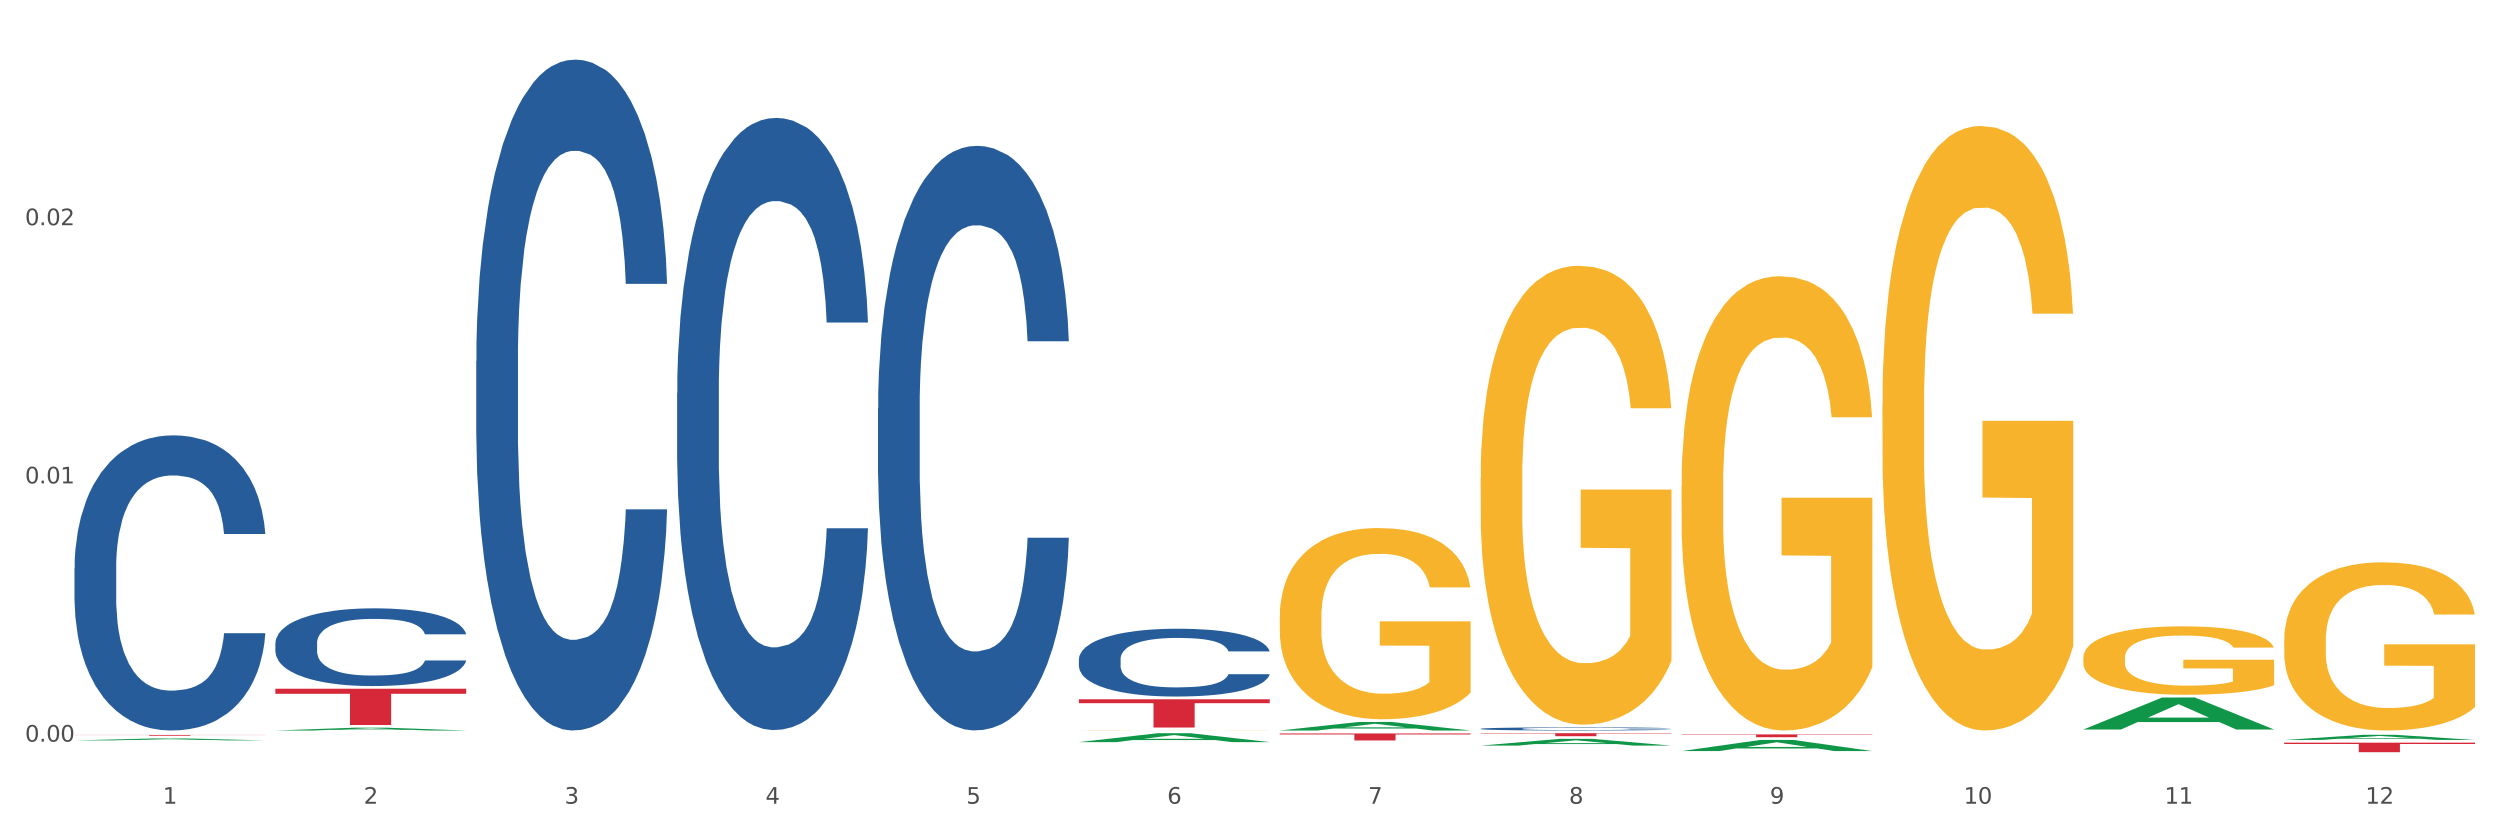
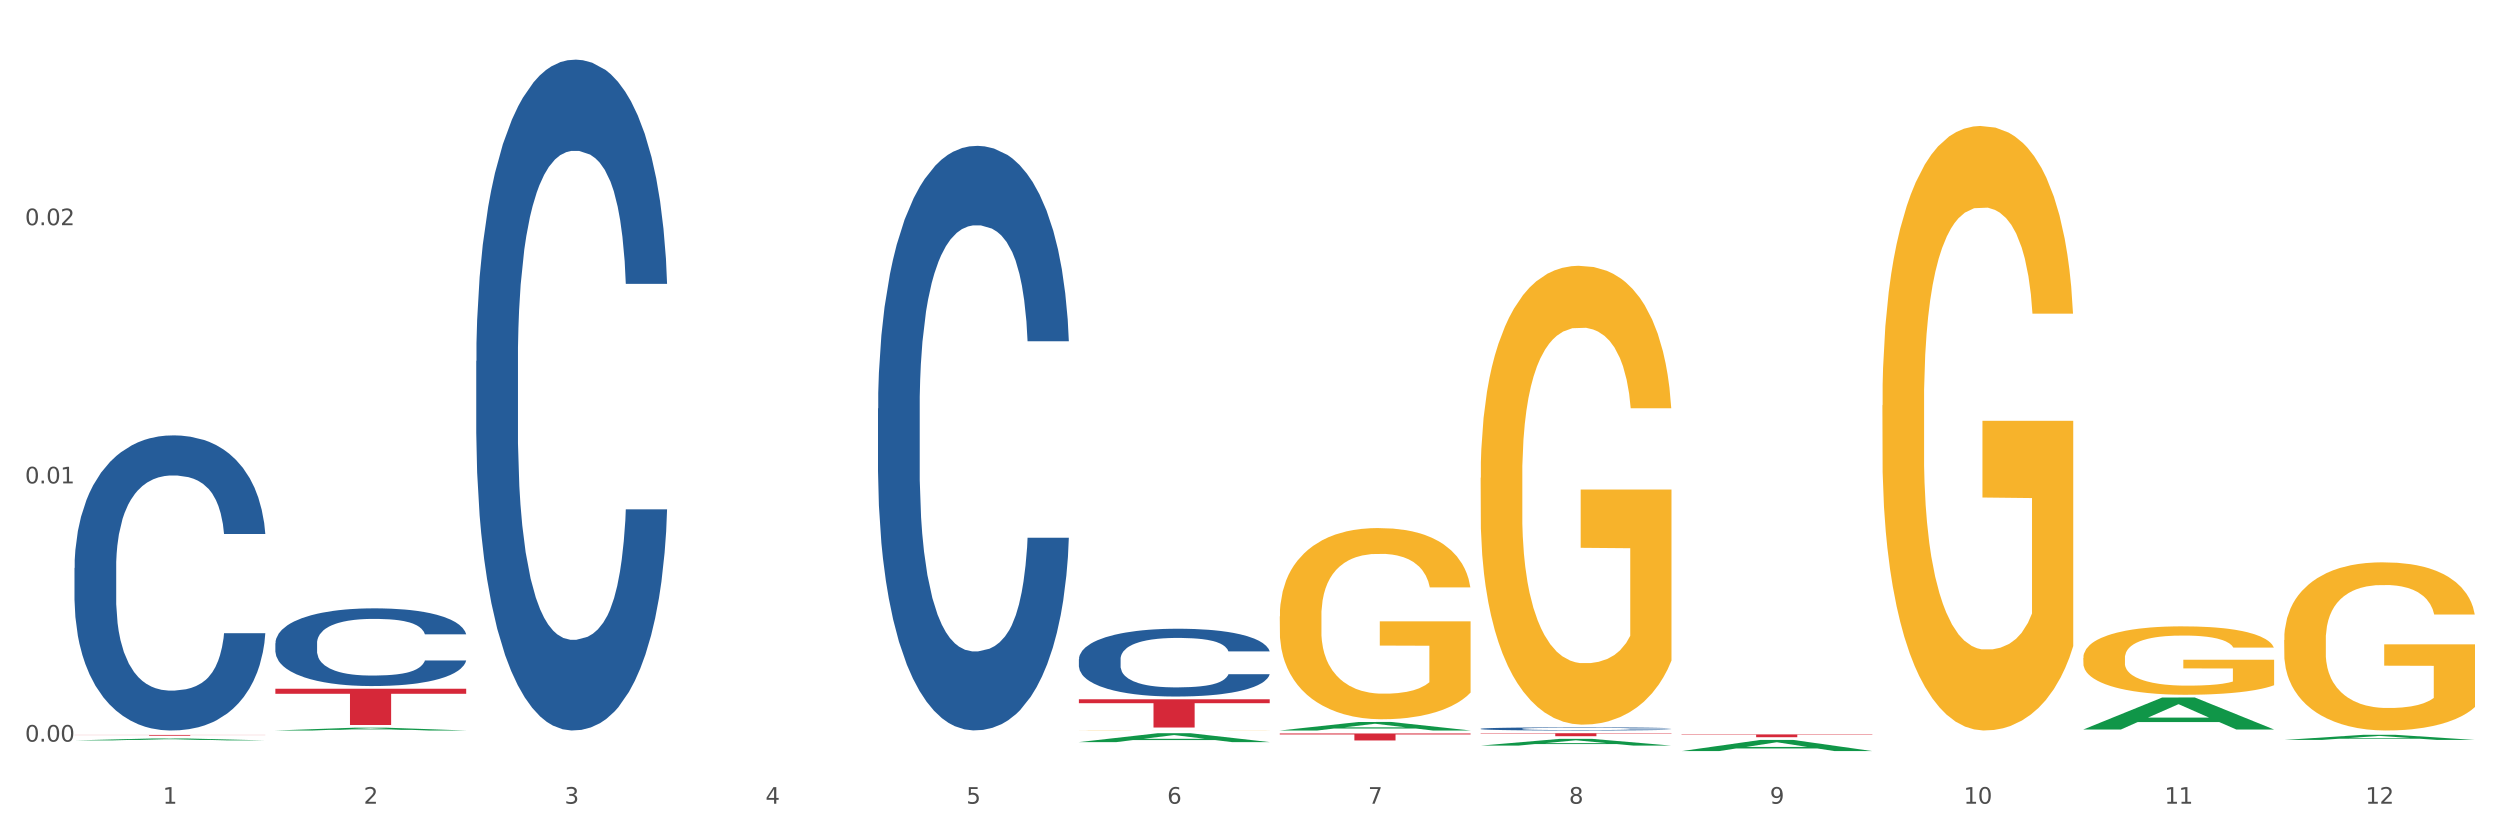
<svg xmlns="http://www.w3.org/2000/svg" xmlns:xlink="http://www.w3.org/1999/xlink" width="1080pt" height="360pt" viewBox="0 0 1080 360" version="1.1">
  <rect x="0" y="0" width="1080" height="360" fill="#333333" stroke="none" />
  <defs>
    <style type="text/css">*{stroke-linejoin: round; stroke-linecap: butt}</style>
  </defs>
  <g id="figure_1">
    <g id="patch_1">
      <path d="M 0 360  L 1080 360  L 1080 0  L 0 0  z " style="fill: #ffffff; stroke: #ffffff; stroke-linejoin: miter" />
    </g>
    <g id="axes_1">
      <g id="matplotlib.axis_1">
        <g id="xtick_1">
          <g id="text_1">
            <g style="fill: #4d4d4d" transform="translate(70.342 347.204) scale(0.096 -0.096)">
              <defs>
                <path id="DejaVuSans-31" d="M 794 531  L 1825 531  L 1825 4091  L 703 3866  L 703 4441  L 1819 4666  L 2450 4666  L 2450 531  L 3481 531  L 3481 0  L 794 0  L 794 531  z " transform="scale(0.016)" />
              </defs>
              <use xlink:href="#DejaVuSans-31" />
            </g>
          </g>
        </g>
        <g id="xtick_2">
          <g id="text_2">
            <g style="fill: #4d4d4d" transform="translate(157.122 347.204) scale(0.096 -0.096)">
              <defs>
                <path id="DejaVuSans-32" d="M 1228 531  L 3431 531  L 3431 0  L 469 0  L 469 531  Q 828 903 1448 1529  Q 2069 2156 2228 2338  Q 2531 2678 2651 2914  Q 2772 3150 2772 3378  Q 2772 3750 2511 3984  Q 2250 4219 1831 4219  Q 1534 4219 1204 4116  Q 875 4013 500 3803  L 500 4441  Q 881 4594 1212 4672  Q 1544 4750 1819 4750  Q 2544 4750 2975 4387  Q 3406 4025 3406 3419  Q 3406 3131 3298 2873  Q 3191 2616 2906 2266  Q 2828 2175 2409 1742  Q 1991 1309 1228 531  z " transform="scale(0.016)" />
              </defs>
              <use xlink:href="#DejaVuSans-32" />
            </g>
          </g>
        </g>
        <g id="xtick_3">
          <g id="text_3">
            <g style="fill: #4d4d4d" transform="translate(243.902 347.204) scale(0.096 -0.096)">
              <defs>
                <path id="DejaVuSans-33" d="M 2597 2516  Q 3050 2419 3304 2112  Q 3559 1806 3559 1356  Q 3559 666 3084 287  Q 2609 -91 1734 -91  Q 1441 -91 1130 -33  Q 819 25 488 141  L 488 750  Q 750 597 1062 519  Q 1375 441 1716 441  Q 2309 441 2620 675  Q 2931 909 2931 1356  Q 2931 1769 2642 2001  Q 2353 2234 1838 2234  L 1294 2234  L 1294 2753  L 1863 2753  Q 2328 2753 2575 2939  Q 2822 3125 2822 3475  Q 2822 3834 2567 4026  Q 2313 4219 1838 4219  Q 1578 4219 1281 4162  Q 984 4106 628 3988  L 628 4550  Q 988 4650 1302 4700  Q 1616 4750 1894 4750  Q 2613 4750 3031 4423  Q 3450 4097 3450 3541  Q 3450 3153 3228 2886  Q 3006 2619 2597 2516  z " transform="scale(0.016)" />
              </defs>
              <use xlink:href="#DejaVuSans-33" />
            </g>
          </g>
        </g>
        <g id="xtick_4">
          <g id="text_4">
            <g style="fill: #4d4d4d" transform="translate(330.683 347.204) scale(0.096 -0.096)">
              <defs>
                <path id="DejaVuSans-34" d="M 2419 4116  L 825 1625  L 2419 1625  L 2419 4116  z M 2253 4666  L 3047 4666  L 3047 1625  L 3713 1625  L 3713 1100  L 3047 1100  L 3047 0  L 2419 0  L 2419 1100  L 313 1100  L 313 1709  L 2253 4666  z " transform="scale(0.016)" />
              </defs>
              <use xlink:href="#DejaVuSans-34" />
            </g>
          </g>
        </g>
        <g id="xtick_5">
          <g id="text_5">
            <g style="fill: #4d4d4d" transform="translate(417.463 347.204) scale(0.096 -0.096)">
              <defs>
                <path id="DejaVuSans-35" d="M 691 4666  L 3169 4666  L 3169 4134  L 1269 4134  L 1269 2991  Q 1406 3038 1543 3061  Q 1681 3084 1819 3084  Q 2600 3084 3056 2656  Q 3513 2228 3513 1497  Q 3513 744 3044 326  Q 2575 -91 1722 -91  Q 1428 -91 1123 -41  Q 819 9 494 109  L 494 744  Q 775 591 1075 516  Q 1375 441 1709 441  Q 2250 441 2565 725  Q 2881 1009 2881 1497  Q 2881 1984 2565 2268  Q 2250 2553 1709 2553  Q 1456 2553 1204 2497  Q 953 2441 691 2322  L 691 4666  z " transform="scale(0.016)" />
              </defs>
              <use xlink:href="#DejaVuSans-35" />
            </g>
          </g>
        </g>
        <g id="xtick_6">
          <g id="text_6">
            <g style="fill: #4d4d4d" transform="translate(504.243 347.204) scale(0.096 -0.096)">
              <defs>
                <path id="DejaVuSans-36" d="M 2113 2584  Q 1688 2584 1439 2293  Q 1191 2003 1191 1497  Q 1191 994 1439 701  Q 1688 409 2113 409  Q 2538 409 2786 701  Q 3034 994 3034 1497  Q 3034 2003 2786 2293  Q 2538 2584 2113 2584  z M 3366 4563  L 3366 3988  Q 3128 4100 2886 4159  Q 2644 4219 2406 4219  Q 1781 4219 1451 3797  Q 1122 3375 1075 2522  Q 1259 2794 1537 2939  Q 1816 3084 2150 3084  Q 2853 3084 3261 2657  Q 3669 2231 3669 1497  Q 3669 778 3244 343  Q 2819 -91 2113 -91  Q 1303 -91 875 529  Q 447 1150 447 2328  Q 447 3434 972 4092  Q 1497 4750 2381 4750  Q 2619 4750 2861 4703  Q 3103 4656 3366 4563  z " transform="scale(0.016)" />
              </defs>
              <use xlink:href="#DejaVuSans-36" />
            </g>
          </g>
        </g>
        <g id="xtick_7">
          <g id="text_7">
            <g style="fill: #4d4d4d" transform="translate(591.024 347.204) scale(0.096 -0.096)">
              <defs>
                <path id="DejaVuSans-37" d="M 525 4666  L 3525 4666  L 3525 4397  L 1831 0  L 1172 0  L 2766 4134  L 525 4134  L 525 4666  z " transform="scale(0.016)" />
              </defs>
              <use xlink:href="#DejaVuSans-37" />
            </g>
          </g>
        </g>
        <g id="xtick_8">
          <g id="text_8">
            <g style="fill: #4d4d4d" transform="translate(677.804 347.204) scale(0.096 -0.096)">
              <defs>
                <path id="DejaVuSans-38" d="M 2034 2216  Q 1584 2216 1326 1975  Q 1069 1734 1069 1313  Q 1069 891 1326 650  Q 1584 409 2034 409  Q 2484 409 2743 651  Q 3003 894 3003 1313  Q 3003 1734 2745 1975  Q 2488 2216 2034 2216  z M 1403 2484  Q 997 2584 770 2862  Q 544 3141 544 3541  Q 544 4100 942 4425  Q 1341 4750 2034 4750  Q 2731 4750 3128 4425  Q 3525 4100 3525 3541  Q 3525 3141 3298 2862  Q 3072 2584 2669 2484  Q 3125 2378 3379 2068  Q 3634 1759 3634 1313  Q 3634 634 3220 271  Q 2806 -91 2034 -91  Q 1263 -91 848 271  Q 434 634 434 1313  Q 434 1759 690 2068  Q 947 2378 1403 2484  z M 1172 3481  Q 1172 3119 1398 2916  Q 1625 2713 2034 2713  Q 2441 2713 2670 2916  Q 2900 3119 2900 3481  Q 2900 3844 2670 4047  Q 2441 4250 2034 4250  Q 1625 4250 1398 4047  Q 1172 3844 1172 3481  z " transform="scale(0.016)" />
              </defs>
              <use xlink:href="#DejaVuSans-38" />
            </g>
          </g>
        </g>
        <g id="xtick_9">
          <g id="text_9">
            <g style="fill: #4d4d4d" transform="translate(764.584 347.204) scale(0.096 -0.096)">
              <defs>
                <path id="DejaVuSans-39" d="M 703 97  L 703 672  Q 941 559 1184 500  Q 1428 441 1663 441  Q 2288 441 2617 861  Q 2947 1281 2994 2138  Q 2813 1869 2534 1725  Q 2256 1581 1919 1581  Q 1219 1581 811 2004  Q 403 2428 403 3163  Q 403 3881 828 4315  Q 1253 4750 1959 4750  Q 2769 4750 3195 4129  Q 3622 3509 3622 2328  Q 3622 1225 3098 567  Q 2575 -91 1691 -91  Q 1453 -91 1209 -44  Q 966 3 703 97  z M 1959 2075  Q 2384 2075 2632 2365  Q 2881 2656 2881 3163  Q 2881 3666 2632 3958  Q 2384 4250 1959 4250  Q 1534 4250 1286 3958  Q 1038 3666 1038 3163  Q 1038 2656 1286 2365  Q 1534 2075 1959 2075  z " transform="scale(0.016)" />
              </defs>
              <use xlink:href="#DejaVuSans-39" />
            </g>
          </g>
        </g>
        <g id="xtick_10">
          <g id="text_10">
            <g style="fill: #4d4d4d" transform="translate(848.311 347.204) scale(0.096 -0.096)">
              <defs>
                <path id="DejaVuSans-30" d="M 2034 4250  Q 1547 4250 1301 3770  Q 1056 3291 1056 2328  Q 1056 1369 1301 889  Q 1547 409 2034 409  Q 2525 409 2770 889  Q 3016 1369 3016 2328  Q 3016 3291 2770 3770  Q 2525 4250 2034 4250  z M 2034 4750  Q 2819 4750 3233 4129  Q 3647 3509 3647 2328  Q 3647 1150 3233 529  Q 2819 -91 2034 -91  Q 1250 -91 836 529  Q 422 1150 422 2328  Q 422 3509 836 4129  Q 1250 4750 2034 4750  z " transform="scale(0.016)" />
              </defs>
              <use xlink:href="#DejaVuSans-31" />
              <use xlink:href="#DejaVuSans-30" transform="translate(63.623 0)" />
            </g>
          </g>
        </g>
        <g id="xtick_11">
          <g id="text_11">
            <g style="fill: #4d4d4d" transform="translate(935.091 347.204) scale(0.096 -0.096)">
              <use xlink:href="#DejaVuSans-31" />
              <use xlink:href="#DejaVuSans-31" transform="translate(63.623 0)" />
            </g>
          </g>
        </g>
        <g id="xtick_12">
          <g id="text_12">
            <g style="fill: #4d4d4d" transform="translate(1021.871 347.204) scale(0.096 -0.096)">
              <use xlink:href="#DejaVuSans-31" />
              <use xlink:href="#DejaVuSans-32" transform="translate(63.623 0)" />
            </g>
          </g>
        </g>
        <g id="xtick_13" />
        <g id="xtick_14" />
        <g id="xtick_15" />
        <g id="xtick_16" />
        <g id="xtick_17" />
        <g id="xtick_18" />
        <g id="xtick_19" />
        <g id="xtick_20" />
        <g id="xtick_21" />
        <g id="xtick_22" />
        <g id="xtick_23" />
      </g>
      <g id="matplotlib.axis_2">
        <g id="ytick_1">
          <g id="text_13">
            <g style="fill: #4d4d4d" transform="translate(10.8 320.389) scale(0.096 -0.096)">
              <defs>
                <path id="DejaVuSans-2e" d="M 684 794  L 1344 794  L 1344 0  L 684 0  L 684 794  z " transform="scale(0.016)" />
              </defs>
              <use xlink:href="#DejaVuSans-30" />
              <use xlink:href="#DejaVuSans-2e" transform="translate(63.623 0)" />
              <use xlink:href="#DejaVuSans-30" transform="translate(95.41 0)" />
              <use xlink:href="#DejaVuSans-30" transform="translate(159.033 0)" />
            </g>
          </g>
        </g>
        <g id="ytick_2">
          <g id="text_14">
            <g style="fill: #4d4d4d" transform="translate(10.8 208.839) scale(0.096 -0.096)">
              <use xlink:href="#DejaVuSans-30" />
              <use xlink:href="#DejaVuSans-2e" transform="translate(63.623 0)" />
              <use xlink:href="#DejaVuSans-30" transform="translate(95.41 0)" />
              <use xlink:href="#DejaVuSans-31" transform="translate(159.033 0)" />
            </g>
          </g>
        </g>
        <g id="ytick_3">
          <g id="text_15">
            <g style="fill: #4d4d4d" transform="translate(10.8 97.288) scale(0.096 -0.096)">
              <use xlink:href="#DejaVuSans-30" />
              <use xlink:href="#DejaVuSans-2e" transform="translate(63.623 0)" />
              <use xlink:href="#DejaVuSans-30" transform="translate(95.41 0)" />
              <use xlink:href="#DejaVuSans-32" transform="translate(159.033 0)" />
            </g>
          </g>
        </g>
        <g id="ytick_4" />
        <g id="ytick_5" />
        <g id="ytick_6" />
      </g>
      <g id="PolyCollection_1">
        <path d="M 32.175 319.854  L 32.26 319.853  L 66.256 319.008  L 80.365 319.007  L 114.616 319.856  L 98.298 319.856  L 90.904 319.658  L 55.803 319.658  L 55.548 319.661  L 48.408 319.856  L 32.175 319.856  L 32.175 319.854  L 60.222 319.54  L 86.484 319.539  L 73.481 319.188  L 73.311 319.186  L 73.141 319.189  L 60.137 319.539  L 60.222 319.54  L 32.175 319.854  z " clip-path="url(#p49caf71232)" style="fill: #109648" />
        <path d="M 639.637 316.742  L 722.079 316.742  L 722.079 316.921  L 689.649 316.922  L 689.649 318.028  L 671.872 318.028  L 671.872 316.922  L 639.637 316.921  L 639.637 316.743  L 639.637 316.742  z " clip-path="url(#p49caf71232)" style="fill: #d62839" />
        <path d="M 466.077 315.515  L 466.174 315.515  L 466.174 315.511  L 466.369 315.508  L 467.342 315.5  L 468.802 315.493  L 469.873 315.49  L 470.943 315.487  L 472.209 315.484  L 473.766 315.481  L 476.589 315.477  L 478.341 315.475  L 480.482 315.472  L 484.375 315.469  L 487.198 315.467  L 490.118 315.465  L 494.887 315.463  L 498.002 315.463  L 501.311 315.462  L 505.302 315.461  L 508.319 315.461  L 514.938 315.462  L 520.583 315.463  L 523.309 315.463  L 526.813 315.465  L 528.662 315.466  L 531.679 315.467  L 534.794 315.469  L 536.935 315.471  L 540.147 315.475  L 542.581 315.479  L 544.819 315.483  L 545.987 315.486  L 546.863 315.489  L 547.642 315.492  L 548.421 315.498  L 530.901 315.498  L 530.219 315.494  L 529.149 315.49  L 527.591 315.487  L 526.229 315.485  L 523.893 315.482  L 521.751 315.48  L 519.513 315.479  L 516.787 315.478  L 514.646 315.478  L 511.629 315.477  L 505.691 315.477  L 501.701 315.478  L 498.975 315.479  L 497.223 315.48  L 495.666 315.481  L 493.914 315.483  L 491.87 315.485  L 490.41 315.487  L 488.95 315.489  L 487.782 315.492  L 486.711 315.495  L 485.835 315.498  L 485.154 315.502  L 484.57 315.506  L 484.083 315.512  L 484.083 315.527  L 484.278 315.53  L 484.765 315.535  L 485.349 315.538  L 486.322 315.542  L 487.198 315.544  L 488.853 315.548  L 490.702 315.551  L 492.162 315.553  L 493.622 315.555  L 496.153 315.558  L 498.975 315.559  L 501.409 315.561  L 504.718 315.562  L 506.957 315.562  L 508.903 315.562  L 513.673 315.562  L 517.079 315.562  L 520.875 315.561  L 523.795 315.56  L 526.229 315.559  L 528.954 315.557  L 530.706 315.555  L 530.706 315.533  L 509.293 315.533  L 509.293 315.518  L 548.518 315.518  L 548.518 315.562  L 546.863 315.564  L 545.014 315.566  L 543.067 315.568  L 540.147 315.57  L 536.643 315.572  L 533.529 315.574  L 530.219 315.575  L 526.326 315.576  L 521.265 315.577  L 518.15 315.578  L 514.257 315.578  L 509.682 315.578  L 505.691 315.578  L 501.798 315.577  L 497.71 315.576  L 493.719 315.575  L 490.702 315.573  L 487.685 315.572  L 484.473 315.57  L 481.942 315.567  L 479.995 315.566  L 477.854 315.563  L 475.518 315.56  L 473.766 315.557  L 472.209 315.554  L 470.554 315.55  L 469.386 315.547  L 468.218 315.543  L 467.537 315.54  L 466.758 315.535  L 466.174 315.528  L 466.077 315.515  z " clip-path="url(#p49caf71232)" style="fill: #f7b32b" />
        <path d="M 466.077 302.069  L 548.518 302.069  L 548.518 303.768  L 516.088 303.78  L 516.088 314.297  L 498.311 314.297  L 498.311 303.78  L 466.077 303.768  L 466.077 302.08  L 466.077 302.069  z " clip-path="url(#p49caf71232)" style="fill: #d62839" />
        <path d="M 118.955 297.54  L 201.397 297.54  L 201.397 299.716  L 168.967 299.73  L 168.967 313.198  L 151.189 313.198  L 151.189 299.73  L 118.955 299.716  L 118.955 297.554  L 118.955 297.54  z " clip-path="url(#p49caf71232)" style="fill: #d62839" />
        <path d="M 32.175 317.494  L 114.616 317.494  L 114.616 317.543  L 82.187 317.543  L 82.187 317.843  L 64.409 317.843  L 64.409 317.543  L 32.175 317.543  L 32.175 317.494  L 32.175 317.494  z " clip-path="url(#p49caf71232)" style="fill: #d62839" />
        <path d="M 32.175 245.365  L 32.272 245.248  L 32.272 241.988  L 32.565 237.563  L 33.637 229.413  L 35.001 223.241  L 37.34 216.022  L 38.607 212.995  L 40.263 209.618  L 43.674 204.145  L 47.572 199.488  L 50.3 196.926  L 52.347 195.296  L 56.927 192.385  L 59.558 191.104  L 62.287 190.056  L 64.625 189.358  L 68.523 188.542  L 71.642 188.193  L 75.247 188.077  L 78.268 188.193  L 82.263 188.659  L 88.11 190.056  L 90.352 190.871  L 93.373 192.269  L 96.491 194.132  L 99.025 195.995  L 101.948 198.673  L 104.969 202.166  L 107.892 206.591  L 109.939 210.666  L 111.595 214.974  L 113.057 220.214  L 114.129 225.92  L 114.616 230.694  L 96.783 230.694  L 96.296 226.385  L 95.322 221.728  L 94.347 218.584  L 93.275 216.022  L 91.619 213.111  L 90.157 211.248  L 87.721 209.036  L 85.479 207.639  L 83.628 206.823  L 81.386 206.125  L 76.611 205.426  L 73.201 205.426  L 71.057 205.659  L 68.426 206.241  L 66.184 207.056  L 63.553 208.454  L 61.507 209.967  L 59.461 211.947  L 58.291 213.344  L 56.537 215.906  L 55.368 218.002  L 53.809 221.611  L 52.932 224.173  L 51.372 230.81  L 50.69 235.7  L 50.398 239.077  L 50.203 242.803  L 50.203 260.968  L 50.788 269.119  L 51.275 272.612  L 52.054 276.571  L 53.516 281.694  L 55.66 286.701  L 57.901 290.311  L 59.753 292.523  L 61.507 294.153  L 63.261 295.434  L 65.405 296.598  L 67.159 297.297  L 69.79 297.996  L 72.908 298.345  L 75.345 298.345  L 80.314 297.763  L 82.556 297.181  L 84.7 296.365  L 87.038 295.085  L 88.89 293.687  L 89.962 292.639  L 91.716 290.427  L 93.08 288.098  L 94.25 285.42  L 95.029 283.091  L 95.906 279.598  L 96.588 275.639  L 96.783 273.543  L 114.616 273.543  L 114.227 277.735  L 113.544 281.811  L 112.18 287.283  L 111.108 290.427  L 109.452 294.27  L 107.697 297.53  L 105.261 301.139  L 103.02 303.818  L 100.681 306.146  L 98.148 308.242  L 93.567 311.153  L 91.911 311.968  L 88.403 313.366  L 85.674 314.181  L 81.679 314.996  L 77.586 315.462  L 73.298 315.578  L 69.498 315.345  L 65.307 314.646  L 62.676 313.948  L 59.753 312.9  L 56.342 311.27  L 53.126 309.29  L 50.105 306.961  L 47.279 304.283  L 44.648 301.256  L 41.238 296.249  L 38.704 291.359  L 36.853 286.817  L 35.586 282.975  L 34.319 278.084  L 33.637 274.708  L 32.565 266.557  L 32.175 258.988  L 32.175 245.365  z " clip-path="url(#p49caf71232)" style="fill: #255c99" />
        <path d="M 118.955 277.886  L 119.053 277.856  L 119.053 276.997  L 119.345 275.832  L 120.417 273.686  L 121.781 272.06  L 124.12 270.159  L 125.387 269.362  L 127.044 268.473  L 130.454 267.032  L 134.352 265.805  L 137.081 265.131  L 139.127 264.701  L 143.707 263.935  L 146.338 263.598  L 149.067 263.322  L 151.406 263.138  L 155.304 262.923  L 158.422 262.831  L 162.028 262.8  L 165.048 262.831  L 169.044 262.954  L 174.891 263.322  L 177.132 263.536  L 180.153 263.904  L 183.271 264.395  L 185.805 264.885  L 188.728 265.591  L 191.749 266.511  L 194.673 267.676  L 196.719 268.749  L 198.376 269.883  L 199.837 271.263  L 200.909 272.766  L 201.397 274.023  L 183.564 274.023  L 183.076 272.888  L 182.102 271.662  L 181.127 270.834  L 180.055 270.159  L 178.399 269.393  L 176.937 268.902  L 174.501 268.32  L 172.26 267.952  L 170.408 267.737  L 168.167 267.553  L 163.392 267.369  L 159.981 267.369  L 157.837 267.43  L 155.206 267.584  L 152.965 267.798  L 150.334 268.166  L 148.287 268.565  L 146.241 269.086  L 145.071 269.454  L 143.317 270.129  L 142.148 270.681  L 140.589 271.631  L 139.712 272.306  L 138.153 274.053  L 137.471 275.341  L 137.178 276.231  L 136.983 277.212  L 136.983 281.995  L 137.568 284.141  L 138.055 285.061  L 138.835 286.104  L 140.297 287.453  L 142.44 288.771  L 144.682 289.722  L 146.533 290.305  L 148.287 290.734  L 150.041 291.071  L 152.185 291.378  L 153.939 291.562  L 156.57 291.746  L 159.689 291.838  L 162.125 291.838  L 167.095 291.684  L 169.336 291.531  L 171.48 291.316  L 173.819 290.979  L 175.67 290.611  L 176.742 290.335  L 178.496 289.753  L 179.861 289.139  L 181.03 288.434  L 181.81 287.821  L 182.687 286.901  L 183.369 285.858  L 183.564 285.307  L 201.397 285.307  L 201.007 286.41  L 200.325 287.484  L 198.96 288.925  L 197.889 289.753  L 196.232 290.764  L 194.478 291.623  L 192.042 292.574  L 189.8 293.279  L 187.462 293.892  L 184.928 294.444  L 180.348 295.211  L 178.691 295.425  L 175.183 295.793  L 172.454 296.008  L 168.459 296.222  L 164.366 296.345  L 160.079 296.376  L 156.278 296.314  L 152.088 296.13  L 149.457 295.946  L 146.533 295.67  L 143.123 295.241  L 139.907 294.72  L 136.886 294.107  L 134.06 293.401  L 131.429 292.604  L 128.018 291.286  L 125.484 289.998  L 123.633 288.802  L 122.366 287.79  L 121.099 286.502  L 120.417 285.613  L 119.345 283.467  L 118.955 281.474  L 118.955 277.886  z " clip-path="url(#p49caf71232)" style="fill: #255c99" />
        <path d="M 205.736 155.979  L 205.833 155.715  L 205.833 148.304  L 206.125 138.246  L 207.197 119.719  L 208.562 105.691  L 210.9 89.281  L 212.167 82.4  L 213.824 74.724  L 217.235 62.285  L 221.133 51.698  L 223.861 45.875  L 225.907 42.169  L 230.488 35.552  L 233.119 32.641  L 235.847 30.259  L 238.186 28.671  L 242.084 26.818  L 245.202 26.024  L 248.808 25.759  L 251.829 26.024  L 255.824 27.083  L 261.671 30.259  L 263.912 32.112  L 266.933 35.288  L 270.052 39.523  L 272.585 43.757  L 275.509 49.845  L 278.53 57.785  L 281.453 67.843  L 283.499 77.106  L 285.156 86.899  L 286.618 98.81  L 287.69 111.779  L 288.177 122.63  L 270.344 122.63  L 269.857 112.837  L 268.882 102.25  L 267.908 95.104  L 266.836 89.281  L 265.179 82.664  L 263.717 78.43  L 261.281 73.401  L 259.04 70.225  L 257.188 68.372  L 254.947 66.784  L 250.172 65.196  L 246.761 65.196  L 244.618 65.725  L 241.986 67.049  L 239.745 68.901  L 237.114 72.078  L 235.068 75.518  L 233.021 80.018  L 231.852 83.194  L 230.098 89.017  L 228.928 93.781  L 227.369 101.986  L 226.492 107.809  L 224.933 122.895  L 224.251 134.011  L 223.959 141.687  L 223.764 150.156  L 223.764 191.446  L 224.348 209.973  L 224.836 217.913  L 225.615 226.912  L 227.077 238.558  L 229.221 249.939  L 231.462 258.144  L 233.314 263.172  L 235.068 266.878  L 236.822 269.789  L 238.966 272.436  L 240.72 274.024  L 243.351 275.612  L 246.469 276.406  L 248.905 276.406  L 253.875 275.083  L 256.116 273.759  L 258.26 271.907  L 260.599 268.995  L 262.451 265.819  L 263.523 263.437  L 265.277 258.408  L 266.641 253.115  L 267.81 247.027  L 268.59 241.734  L 269.467 233.794  L 270.149 224.795  L 270.344 220.031  L 288.177 220.031  L 287.787 229.559  L 287.105 238.822  L 285.741 251.262  L 284.669 258.408  L 283.012 267.143  L 281.258 274.553  L 278.822 282.758  L 276.581 288.846  L 274.242 294.139  L 271.708 298.903  L 267.128 305.52  L 265.472 307.373  L 261.963 310.549  L 259.235 312.402  L 255.239 314.255  L 251.147 315.313  L 246.859 315.578  L 243.058 315.049  L 238.868 313.461  L 236.237 311.873  L 233.314 309.49  L 229.903 305.785  L 226.687 301.286  L 223.666 295.992  L 220.84 289.905  L 218.209 283.023  L 214.798 271.642  L 212.265 260.526  L 210.413 250.203  L 209.146 241.469  L 207.88 230.353  L 207.197 222.677  L 206.125 204.15  L 205.736 186.946  L 205.736 155.979  z " clip-path="url(#p49caf71232)" style="fill: #255c99" />
        <path d="M 726.418 317.258  L 808.859 317.258  L 808.859 317.427  L 776.429 317.428  L 776.429 318.478  L 758.652 318.478  L 758.652 317.428  L 726.418 317.427  L 726.418 317.259  L 726.418 317.258  z " clip-path="url(#p49caf71232)" style="fill: #d62839" />
-         <path d="M 292.516 169.765  L 292.613 169.523  L 292.613 162.761  L 292.906 153.584  L 293.978 136.678  L 295.342 123.878  L 297.681 108.905  L 298.948 102.626  L 300.604 95.622  L 304.015 84.271  L 307.913 74.611  L 310.641 69.298  L 312.688 65.917  L 317.268 59.879  L 319.899 57.222  L 322.628 55.049  L 324.966 53.6  L 328.864 51.909  L 331.983 51.185  L 335.588 50.943  L 338.609 51.185  L 342.604 52.151  L 348.451 55.049  L 350.693 56.739  L 353.714 59.637  L 356.832 63.502  L 359.366 67.366  L 362.289 72.92  L 365.31 80.166  L 368.233 89.343  L 370.28 97.796  L 371.936 106.731  L 373.398 117.599  L 374.47 129.433  L 374.957 139.335  L 357.124 139.335  L 356.637 130.399  L 355.663 120.739  L 354.688 114.218  L 353.616 108.905  L 351.96 102.867  L 350.498 99.003  L 348.062 94.415  L 345.82 91.516  L 343.969 89.826  L 341.727 88.377  L 336.952 86.928  L 333.542 86.928  L 331.398 87.411  L 328.767 88.618  L 326.525 90.309  L 323.894 93.207  L 321.848 96.347  L 319.802 100.452  L 318.632 103.35  L 316.878 108.663  L 315.709 113.011  L 314.15 120.497  L 313.273 125.811  L 311.713 139.576  L 311.031 149.72  L 310.739 156.723  L 310.544 164.452  L 310.544 202.127  L 311.129 219.032  L 311.616 226.278  L 312.395 234.489  L 313.857 245.115  L 316.001 255.5  L 318.242 262.987  L 320.094 267.575  L 321.848 270.956  L 323.602 273.613  L 325.746 276.028  L 327.5 277.477  L 330.131 278.926  L 333.249 279.651  L 335.686 279.651  L 340.655 278.443  L 342.897 277.236  L 345.041 275.545  L 347.379 272.889  L 349.231 269.99  L 350.303 267.817  L 352.057 263.228  L 353.421 258.398  L 354.591 252.843  L 355.37 248.013  L 356.247 240.768  L 356.929 232.557  L 357.124 228.21  L 374.957 228.21  L 374.568 236.904  L 373.885 245.357  L 372.521 256.708  L 371.449 263.228  L 369.793 271.198  L 368.038 277.96  L 365.602 285.447  L 363.361 291.002  L 361.022 295.832  L 358.489 300.179  L 353.908 306.217  L 352.252 307.907  L 348.744 310.805  L 346.015 312.496  L 342.02 314.186  L 337.927 315.152  L 333.639 315.394  L 329.839 314.911  L 325.648 313.462  L 323.017 312.013  L 320.094 309.839  L 316.683 306.458  L 313.467 302.352  L 310.447 297.522  L 307.621 291.968  L 304.989 285.688  L 301.579 275.304  L 299.045 265.16  L 297.194 255.742  L 295.927 247.772  L 294.66 237.628  L 293.978 230.625  L 292.906 213.719  L 292.516 198.021  L 292.516 169.765  z " clip-path="url(#p49caf71232)" style="fill: #255c99" />
        <path d="M 466.077 284.772  L 466.174 284.746  L 466.174 283.996  L 466.466 282.98  L 467.538 281.107  L 468.903 279.689  L 471.241 278.03  L 472.508 277.335  L 474.165 276.559  L 477.576 275.301  L 481.474 274.231  L 484.202 273.643  L 486.248 273.268  L 490.829 272.599  L 493.46 272.305  L 496.188 272.064  L 498.527 271.904  L 502.425 271.716  L 505.543 271.636  L 509.149 271.609  L 512.17 271.636  L 516.165 271.743  L 522.012 272.064  L 524.253 272.251  L 527.274 272.572  L 530.393 273  L 532.926 273.429  L 535.85 274.044  L 538.871 274.847  L 541.794 275.863  L 543.84 276.8  L 545.497 277.789  L 546.959 278.993  L 548.031 280.304  L 548.518 281.401  L 530.685 281.401  L 530.198 280.411  L 529.223 279.341  L 528.249 278.619  L 527.177 278.03  L 525.52 277.361  L 524.058 276.933  L 521.622 276.425  L 519.381 276.104  L 517.529 275.917  L 515.288 275.756  L 510.513 275.596  L 507.102 275.596  L 504.959 275.649  L 502.327 275.783  L 500.086 275.97  L 497.455 276.291  L 495.409 276.639  L 493.362 277.094  L 492.193 277.415  L 490.439 278.004  L 489.269 278.485  L 487.71 279.314  L 486.833 279.903  L 485.274 281.428  L 484.592 282.552  L 484.3 283.328  L 484.105 284.184  L 484.105 288.357  L 484.689 290.23  L 485.177 291.033  L 485.956 291.942  L 487.418 293.12  L 489.562 294.27  L 491.803 295.099  L 493.655 295.608  L 495.409 295.982  L 497.163 296.277  L 499.307 296.544  L 501.061 296.705  L 503.692 296.865  L 506.81 296.945  L 509.246 296.945  L 514.216 296.812  L 516.457 296.678  L 518.601 296.491  L 520.94 296.196  L 522.792 295.875  L 523.864 295.634  L 525.618 295.126  L 526.982 294.591  L 528.151 293.976  L 528.931 293.441  L 529.808 292.638  L 530.49 291.728  L 530.685 291.247  L 548.518 291.247  L 548.128 292.21  L 547.446 293.146  L 546.082 294.404  L 545.01 295.126  L 543.353 296.009  L 541.599 296.758  L 539.163 297.588  L 536.922 298.203  L 534.583 298.738  L 532.049 299.22  L 527.469 299.888  L 525.813 300.076  L 522.304 300.397  L 519.576 300.584  L 515.58 300.771  L 511.488 300.878  L 507.2 300.905  L 503.399 300.852  L 499.209 300.691  L 496.578 300.53  L 493.655 300.29  L 490.244 299.915  L 487.028 299.46  L 484.007 298.925  L 481.181 298.31  L 478.55 297.614  L 475.139 296.464  L 472.606 295.34  L 470.754 294.297  L 469.487 293.414  L 468.221 292.29  L 467.538 291.514  L 466.466 289.642  L 466.077 287.903  L 466.077 284.772  z " clip-path="url(#p49caf71232)" style="fill: #255c99" />
        <path d="M 639.637 314.828  L 639.735 314.827  L 639.735 314.792  L 640.027 314.745  L 641.099 314.658  L 642.463 314.592  L 644.802 314.515  L 646.069 314.482  L 647.726 314.446  L 651.136 314.388  L 655.034 314.338  L 657.763 314.311  L 659.809 314.293  L 664.389 314.262  L 667.02 314.248  L 669.749 314.237  L 672.088 314.23  L 675.986 314.221  L 679.104 314.217  L 682.71 314.216  L 685.73 314.217  L 689.726 314.222  L 695.573 314.237  L 697.814 314.246  L 700.835 314.261  L 703.953 314.281  L 706.487 314.301  L 709.41 314.329  L 712.431 314.366  L 715.355 314.414  L 717.401 314.457  L 719.058 314.503  L 720.519 314.559  L 721.591 314.62  L 722.079 314.671  L 704.246 314.671  L 703.758 314.625  L 702.784 314.575  L 701.809 314.542  L 700.737 314.515  L 699.081 314.483  L 697.619 314.464  L 695.183 314.44  L 692.942 314.425  L 691.09 314.416  L 688.849 314.409  L 684.074 314.401  L 680.663 314.401  L 678.519 314.404  L 675.888 314.41  L 673.647 314.419  L 671.016 314.434  L 668.969 314.45  L 666.923 314.471  L 665.754 314.486  L 663.999 314.513  L 662.83 314.536  L 661.271 314.574  L 660.394 314.602  L 658.835 314.672  L 658.153 314.725  L 657.86 314.761  L 657.665 314.801  L 657.665 314.995  L 658.25 315.082  L 658.737 315.119  L 659.517 315.161  L 660.979 315.216  L 663.122 315.27  L 665.364 315.308  L 667.215 315.332  L 668.969 315.349  L 670.723 315.363  L 672.867 315.375  L 674.621 315.383  L 677.252 315.39  L 680.371 315.394  L 682.807 315.394  L 687.777 315.388  L 690.018 315.381  L 692.162 315.373  L 694.501 315.359  L 696.352 315.344  L 697.424 315.333  L 699.178 315.309  L 700.543 315.284  L 701.712 315.256  L 702.492 315.231  L 703.369 315.194  L 704.051 315.151  L 704.246 315.129  L 722.079 315.129  L 721.689 315.174  L 721.007 315.217  L 719.642 315.276  L 718.571 315.309  L 716.914 315.35  L 715.16 315.385  L 712.724 315.424  L 710.482 315.452  L 708.144 315.477  L 705.61 315.5  L 701.03 315.531  L 699.373 315.539  L 695.865 315.554  L 693.136 315.563  L 689.141 315.572  L 685.048 315.577  L 680.761 315.578  L 676.96 315.575  L 672.77 315.568  L 670.139 315.561  L 667.215 315.549  L 663.805 315.532  L 660.589 315.511  L 657.568 315.486  L 654.742 315.457  L 652.111 315.425  L 648.7 315.371  L 646.166 315.319  L 644.315 315.271  L 643.048 315.23  L 641.781 315.177  L 641.099 315.141  L 640.027 315.054  L 639.637 314.973  L 639.637 314.828  z " clip-path="url(#p49caf71232)" style="fill: #255c99" />
        <path d="M 986.759 276.495  L 986.856 276.429  L 986.856 274.04  L 987.051 271.983  L 988.024 267.007  L 989.484 262.893  L 990.555 260.703  L 991.625 258.912  L 992.891 257.12  L 994.448 255.262  L 997.271 252.542  L 999.023 251.148  L 1001.164 249.688  L 1005.057 247.565  L 1007.88 246.371  L 1010.8 245.375  L 1015.569 244.181  L 1018.684 243.65  L 1021.993 243.252  L 1025.984 242.987  L 1029.001 242.92  L 1035.62 243.119  L 1041.265 243.717  L 1043.991 244.181  L 1047.495 244.977  L 1049.344 245.508  L 1052.361 246.57  L 1055.476 247.963  L 1057.617 249.158  L 1060.829 251.414  L 1063.263 253.67  L 1065.501 256.457  L 1066.669 258.381  L 1067.545 260.172  L 1068.324 262.229  L 1069.103 265.481  L 1051.583 265.481  L 1050.901 263.158  L 1049.831 260.969  L 1048.273 258.845  L 1046.911 257.518  L 1044.575 255.859  L 1042.433 254.798  L 1040.195 254.001  L 1037.469 253.338  L 1035.328 253.006  L 1032.311 252.741  L 1026.373 252.807  L 1022.383 253.338  L 1019.657 254.001  L 1017.905 254.599  L 1016.348 255.262  L 1014.596 256.191  L 1012.552 257.585  L 1011.092 258.845  L 1009.632 260.438  L 1008.464 262.03  L 1007.393 263.888  L 1006.517 265.879  L 1005.836 267.936  L 1005.252 270.457  L 1004.765 274.638  L 1004.765 283.728  L 1004.96 285.785  L 1005.447 288.506  L 1006.031 290.563  L 1007.004 293.018  L 1007.88 294.676  L 1009.535 297.065  L 1011.384 299.056  L 1012.844 300.317  L 1014.304 301.378  L 1016.835 302.838  L 1019.657 304.032  L 1022.091 304.762  L 1025.4 305.426  L 1027.639 305.691  L 1029.585 305.824  L 1034.355 305.824  L 1037.761 305.625  L 1041.557 305.16  L 1044.477 304.563  L 1046.911 303.833  L 1049.636 302.639  L 1051.388 301.511  L 1051.388 287.643  L 1029.975 287.577  L 1029.975 278.353  L 1069.2 278.353  L 1069.2 305.426  L 1067.545 306.819  L 1065.696 308.08  L 1063.749 309.208  L 1060.829 310.601  L 1057.325 311.928  L 1054.211 312.857  L 1050.901 313.654  L 1047.008 314.384  L 1041.947 315.047  L 1038.832 315.313  L 1034.939 315.512  L 1030.364 315.578  L 1026.373 315.445  L 1022.48 315.113  L 1018.392 314.516  L 1014.401 313.654  L 1011.384 312.791  L 1008.367 311.729  L 1005.155 310.336  L 1002.624 309.009  L 1000.677 307.815  L 998.536 306.288  L 996.2 304.298  L 994.448 302.506  L 992.891 300.648  L 991.236 298.26  L 990.068 296.203  L 988.9 293.615  L 988.219 291.691  L 987.44 288.705  L 986.856 284.524  L 986.759 276.495  z " clip-path="url(#p49caf71232)" style="fill: #f7b32b" />
        <path d="M 899.978 284.243  L 900.076 284.216  L 900.076 283.244  L 900.27 282.407  L 901.244 280.381  L 902.704 278.707  L 903.774 277.816  L 904.845 277.087  L 906.11 276.358  L 907.668 275.602  L 910.49 274.494  L 912.242 273.927  L 914.384 273.333  L 918.277 272.469  L 921.1 271.983  L 924.02 271.578  L 928.789 271.092  L 931.904 270.876  L 935.213 270.714  L 939.204 270.606  L 942.221 270.579  L 948.84 270.66  L 954.485 270.903  L 957.21 271.092  L 960.714 271.416  L 962.564 271.632  L 965.581 272.064  L 968.696 272.631  L 970.837 273.117  L 974.049 274.035  L 976.482 274.953  L 978.721 276.088  L 979.889 276.871  L 980.765 277.6  L 981.544 278.437  L 982.322 279.76  L 964.802 279.76  L 964.121 278.815  L 963.05 277.924  L 961.493 277.06  L 960.13 276.52  L 957.794 275.845  L 955.653 275.413  L 953.414 275.088  L 950.689 274.818  L 948.548 274.683  L 945.53 274.575  L 939.593 274.602  L 935.602 274.818  L 932.877 275.088  L 931.125 275.332  L 929.568 275.602  L 927.816 275.98  L 925.772 276.547  L 924.312 277.06  L 922.852 277.708  L 921.684 278.356  L 920.613 279.112  L 919.737 279.922  L 919.056 280.759  L 918.472 281.786  L 917.985 283.487  L 917.985 287.187  L 918.18 288.024  L 918.666 289.131  L 919.25 289.968  L 920.224 290.967  L 921.1 291.642  L 922.754 292.615  L 924.604 293.425  L 926.064 293.938  L 927.524 294.37  L 930.054 294.964  L 932.877 295.45  L 935.31 295.747  L 938.62 296.017  L 940.858 296.125  L 942.805 296.179  L 947.574 296.179  L 950.981 296.098  L 954.777 295.909  L 957.697 295.666  L 960.13 295.369  L 962.856 294.883  L 964.608 294.424  L 964.608 288.78  L 943.194 288.753  L 943.194 284.999  L 982.42 284.999  L 982.42 296.017  L 980.765 296.584  L 978.916 297.097  L 976.969 297.556  L 974.049 298.124  L 970.545 298.664  L 967.43 299.042  L 964.121 299.366  L 960.228 299.663  L 955.166 299.933  L 952.052 300.041  L 948.158 300.122  L 943.584 300.149  L 939.593 300.095  L 935.7 299.96  L 931.612 299.717  L 927.621 299.366  L 924.604 299.015  L 921.586 298.583  L 918.374 298.016  L 915.844 297.475  L 913.897 296.989  L 911.756 296.368  L 909.42 295.558  L 907.668 294.829  L 906.11 294.073  L 904.456 293.101  L 903.288 292.264  L 902.12 291.21  L 901.438 290.427  L 900.66 289.212  L 900.076 287.511  L 899.978 284.243  z " clip-path="url(#p49caf71232)" style="fill: #f7b32b" />
        <path d="M 813.198 175.095  L 813.295 174.856  L 813.295 166.27  L 813.49 158.876  L 814.463 140.988  L 815.923 126.2  L 816.994 118.329  L 818.065 111.889  L 819.33 105.449  L 820.887 98.771  L 823.71 88.992  L 825.462 83.983  L 827.603 78.736  L 831.497 71.104  L 834.319 66.81  L 837.239 63.233  L 842.009 58.94  L 845.123 57.031  L 848.433 55.6  L 852.423 54.646  L 855.441 54.408  L 862.059 55.123  L 867.705 57.27  L 870.43 58.94  L 873.934 61.802  L 875.783 63.71  L 878.801 67.526  L 881.915 72.535  L 884.057 76.828  L 887.269 84.937  L 889.702 93.047  L 891.941 103.064  L 893.109 109.981  L 893.985 116.421  L 894.763 123.815  L 895.542 135.502  L 878.022 135.502  L 877.341 127.154  L 876.27 119.283  L 874.713 111.651  L 873.35 106.88  L 871.014 100.918  L 868.873 97.101  L 866.634 94.239  L 863.909 91.854  L 861.767 90.662  L 858.75 89.708  L 852.813 89.946  L 848.822 91.854  L 846.097 94.239  L 844.345 96.386  L 842.787 98.771  L 841.035 102.11  L 838.991 107.119  L 837.531 111.651  L 836.071 117.375  L 834.903 123.099  L 833.833 129.777  L 832.957 136.933  L 832.275 144.327  L 831.691 153.39  L 831.205 168.416  L 831.205 201.092  L 831.399 208.486  L 831.886 218.265  L 832.47 225.659  L 833.443 234.484  L 834.319 240.447  L 835.974 249.033  L 837.823 256.189  L 839.283 260.72  L 840.743 264.536  L 843.274 269.784  L 846.097 274.077  L 848.53 276.701  L 851.839 279.086  L 854.078 280.04  L 856.025 280.517  L 860.794 280.517  L 864.201 279.801  L 867.997 278.132  L 870.917 275.985  L 873.35 273.361  L 876.075 269.068  L 877.827 265.014  L 877.827 215.165  L 856.414 214.926  L 856.414 181.773  L 895.639 181.773  L 895.639 279.086  L 893.985 284.094  L 892.135 288.626  L 890.189 292.681  L 887.269 297.69  L 883.765 302.46  L 880.65 305.799  L 877.341 308.661  L 873.447 311.285  L 868.386 313.67  L 865.271 314.624  L 861.378 315.339  L 856.803 315.578  L 852.813 315.101  L 848.919 313.908  L 844.831 311.762  L 840.841 308.661  L 837.823 305.56  L 834.806 301.744  L 831.594 296.736  L 829.063 291.965  L 827.117 287.672  L 824.975 282.186  L 822.639 275.031  L 820.887 268.591  L 819.33 261.913  L 817.675 253.326  L 816.507 245.933  L 815.339 236.631  L 814.658 229.714  L 813.879 218.981  L 813.295 203.955  L 813.198 175.095  z " clip-path="url(#p49caf71232)" style="fill: #f7b32b" />
-         <path d="M 726.418 210.013  L 726.515 209.834  L 726.515 203.382  L 726.71 197.826  L 727.683 184.384  L 729.143 173.272  L 730.214 167.357  L 731.284 162.518  L 732.55 157.679  L 734.107 152.661  L 736.93 145.313  L 738.682 141.549  L 740.823 137.606  L 744.716 131.871  L 747.539 128.645  L 750.459 125.956  L 755.228 122.73  L 758.343 121.296  L 761.652 120.221  L 765.643 119.504  L 768.66 119.325  L 775.279 119.862  L 780.924 121.475  L 783.65 122.73  L 787.154 124.881  L 789.003 126.315  L 792.02 129.182  L 795.135 132.946  L 797.276 136.172  L 800.488 142.266  L 802.922 148.359  L 805.16 155.887  L 806.328 161.085  L 807.204 165.924  L 807.983 171.48  L 808.762 180.262  L 791.242 180.262  L 790.56 173.989  L 789.49 168.074  L 787.932 162.339  L 786.57 158.755  L 784.234 154.274  L 782.092 151.406  L 779.854 149.256  L 777.128 147.463  L 774.987 146.567  L 771.97 145.85  L 766.032 146.029  L 762.042 147.463  L 759.316 149.256  L 757.564 150.869  L 756.007 152.661  L 754.255 155.17  L 752.211 158.934  L 750.751 162.339  L 749.291 166.641  L 748.123 170.942  L 747.052 175.96  L 746.176 181.337  L 745.495 186.893  L 744.911 193.704  L 744.424 204.995  L 744.424 229.549  L 744.619 235.105  L 745.106 242.453  L 745.69 248.009  L 746.663 254.641  L 747.539 259.122  L 749.194 265.574  L 751.043 270.951  L 752.503 274.356  L 753.963 277.223  L 756.494 281.166  L 759.316 284.393  L 761.75 286.364  L 765.059 288.156  L 767.298 288.873  L 769.244 289.232  L 774.014 289.232  L 777.42 288.694  L 781.216 287.439  L 784.136 285.826  L 786.57 283.855  L 789.295 280.629  L 791.047 277.582  L 791.047 240.124  L 769.634 239.944  L 769.634 215.032  L 808.859 215.032  L 808.859 288.156  L 807.204 291.92  L 805.355 295.325  L 803.408 298.372  L 800.488 302.136  L 796.984 305.721  L 793.87 308.23  L 790.56 310.38  L 786.667 312.352  L 781.606 314.144  L 778.491 314.861  L 774.598 315.399  L 770.023 315.578  L 766.032 315.22  L 762.139 314.323  L 758.051 312.71  L 754.06 310.38  L 751.043 308.05  L 748.026 305.183  L 744.814 301.419  L 742.283 297.835  L 740.336 294.608  L 738.195 290.486  L 735.859 285.109  L 734.107 280.27  L 732.55 275.252  L 730.895 268.8  L 729.727 263.244  L 728.559 256.254  L 727.878 251.056  L 727.099 242.991  L 726.515 231.7  L 726.418 210.013  z " clip-path="url(#p49caf71232)" style="fill: #f7b32b" />
        <path d="M 639.637 206.419  L 639.735 206.238  L 639.735 199.72  L 639.929 194.108  L 640.903 180.53  L 642.363 169.305  L 643.433 163.331  L 644.504 158.443  L 645.769 153.555  L 647.327 148.485  L 650.149 141.063  L 651.901 137.261  L 654.043 133.278  L 657.936 127.485  L 660.759 124.226  L 663.679 121.51  L 668.448 118.252  L 671.563 116.803  L 674.872 115.717  L 678.863 114.993  L 681.88 114.812  L 688.499 115.355  L 694.144 116.984  L 696.869 118.252  L 700.373 120.424  L 702.223 121.872  L 705.24 124.769  L 708.355 128.571  L 710.496 131.83  L 713.708 137.985  L 716.141 144.14  L 718.38 151.744  L 719.548 156.994  L 720.424 161.883  L 721.203 167.495  L 721.981 176.366  L 704.461 176.366  L 703.78 170.029  L 702.709 164.055  L 701.152 158.262  L 699.789 154.641  L 697.453 150.115  L 695.312 147.218  L 693.073 145.046  L 690.348 143.235  L 688.207 142.33  L 685.189 141.606  L 679.252 141.787  L 675.261 143.235  L 672.536 145.046  L 670.784 146.675  L 669.227 148.485  L 667.475 151.02  L 665.431 154.822  L 663.971 158.262  L 662.511 162.607  L 661.343 166.952  L 660.272 172.021  L 659.396 177.452  L 658.715 183.064  L 658.131 189.944  L 657.644 201.35  L 657.644 226.152  L 657.839 231.764  L 658.325 239.187  L 658.909 244.799  L 659.883 251.498  L 660.759 256.024  L 662.413 262.542  L 664.263 267.973  L 665.723 271.413  L 667.183 274.309  L 669.713 278.292  L 672.536 281.551  L 674.969 283.542  L 678.279 285.353  L 680.517 286.077  L 682.464 286.439  L 687.233 286.439  L 690.64 285.896  L 694.436 284.629  L 697.356 282.999  L 699.789 281.008  L 702.515 277.749  L 704.267 274.671  L 704.267 236.834  L 682.853 236.653  L 682.853 211.488  L 722.079 211.488  L 722.079 285.353  L 720.424 289.155  L 718.575 292.594  L 716.628 295.672  L 713.708 299.474  L 710.204 303.095  L 707.089 305.629  L 703.78 307.802  L 699.887 309.793  L 694.825 311.604  L 691.711 312.328  L 687.817 312.871  L 683.243 313.052  L 679.252 312.69  L 675.359 311.785  L 671.271 310.155  L 667.28 307.802  L 664.263 305.448  L 661.245 302.552  L 658.033 298.75  L 655.503 295.129  L 653.556 291.87  L 651.415 287.706  L 649.079 282.275  L 647.327 277.387  L 645.769 272.318  L 644.115 265.8  L 642.947 260.188  L 641.779 253.127  L 641.097 247.877  L 640.319 239.73  L 639.735 228.325  L 639.637 206.419  z " clip-path="url(#p49caf71232)" style="fill: #f7b32b" />
        <path d="M 552.857 266.29  L 552.954 266.215  L 552.954 263.499  L 553.149 261.16  L 554.122 255.502  L 555.582 250.825  L 556.653 248.336  L 557.724 246.299  L 558.989 244.262  L 560.546 242.15  L 563.369 239.057  L 565.121 237.472  L 567.262 235.813  L 571.156 233.399  L 573.978 232.041  L 576.898 230.909  L 581.668 229.551  L 584.782 228.948  L 588.092 228.495  L 592.082 228.193  L 595.1 228.118  L 601.718 228.344  L 607.364 229.023  L 610.089 229.551  L 613.593 230.456  L 615.442 231.06  L 618.46 232.267  L 621.574 233.851  L 623.716 235.209  L 626.928 237.774  L 629.361 240.339  L 631.6 243.507  L 632.768 245.695  L 633.644 247.732  L 634.422 250.071  L 635.201 253.767  L 617.681 253.767  L 617 251.127  L 615.929 248.637  L 614.372 246.223  L 613.009 244.715  L 610.673 242.829  L 608.532 241.622  L 606.293 240.716  L 603.568 239.962  L 601.426 239.585  L 598.409 239.283  L 592.472 239.358  L 588.481 239.962  L 585.756 240.716  L 584.004 241.395  L 582.446 242.15  L 580.694 243.206  L 578.65 244.79  L 577.19 246.223  L 575.73 248.034  L 574.562 249.844  L 573.492 251.957  L 572.616 254.22  L 571.934 256.559  L 571.35 259.425  L 570.864 264.178  L 570.864 274.513  L 571.058 276.852  L 571.545 279.945  L 572.129 282.283  L 573.102 285.075  L 573.978 286.961  L 575.633 289.676  L 577.482 291.94  L 578.942 293.373  L 580.402 294.58  L 582.933 296.24  L 585.756 297.598  L 588.189 298.427  L 591.498 299.182  L 593.737 299.484  L 595.684 299.634  L 600.453 299.634  L 603.86 299.408  L 607.656 298.88  L 610.576 298.201  L 613.009 297.371  L 615.734 296.013  L 617.486 294.731  L 617.486 278.964  L 596.073 278.889  L 596.073 268.403  L 635.298 268.403  L 635.298 299.182  L 633.644 300.766  L 631.794 302.199  L 629.848 303.482  L 626.928 305.066  L 623.424 306.575  L 620.309 307.631  L 617 308.536  L 613.106 309.366  L 608.045 310.121  L 604.93 310.422  L 601.037 310.649  L 596.462 310.724  L 592.472 310.573  L 588.578 310.196  L 584.49 309.517  L 580.5 308.536  L 577.482 307.556  L 574.465 306.349  L 571.253 304.764  L 568.722 303.256  L 566.776 301.898  L 564.634 300.163  L 562.298 297.899  L 560.546 295.863  L 558.989 293.75  L 557.334 291.034  L 556.166 288.696  L 554.998 285.754  L 554.317 283.566  L 553.538 280.171  L 552.954 275.418  L 552.857 266.29  z " clip-path="url(#p49caf71232)" style="fill: #f7b32b" />
        <path d="M 379.296 176.474  L 379.394 176.244  L 379.394 169.786  L 379.686 161.022  L 380.758 144.878  L 382.122 132.654  L 384.461 118.355  L 385.728 112.359  L 387.385 105.671  L 390.795 94.831  L 394.693 85.606  L 397.422 80.532  L 399.468 77.303  L 404.048 71.537  L 406.679 69  L 409.408 66.925  L 411.747 65.541  L 415.645 63.926  L 418.763 63.235  L 422.369 63.004  L 425.389 63.235  L 429.385 64.157  L 435.232 66.925  L 437.473 68.539  L 440.494 71.307  L 443.612 74.997  L 446.146 78.687  L 449.069 83.991  L 452.09 90.91  L 455.014 99.674  L 457.06 107.746  L 458.717 116.28  L 460.178 126.658  L 461.25 137.959  L 461.738 147.415  L 443.905 147.415  L 443.417 138.881  L 442.443 129.656  L 441.468 123.429  L 440.396 118.355  L 438.74 112.59  L 437.278 108.899  L 434.842 104.517  L 432.601 101.75  L 430.749 100.135  L 428.508 98.752  L 423.733 97.368  L 420.322 97.368  L 418.178 97.829  L 415.547 98.982  L 413.306 100.597  L 410.675 103.364  L 408.628 106.363  L 406.582 110.283  L 405.413 113.051  L 403.658 118.125  L 402.489 122.276  L 400.93 129.426  L 400.053 134.499  L 398.494 147.645  L 397.812 157.332  L 397.519 164.02  L 397.324 171.4  L 397.324 207.379  L 397.909 223.523  L 398.396 230.442  L 399.176 238.283  L 400.638 248.431  L 402.781 258.348  L 405.023 265.498  L 406.874 269.88  L 408.628 273.108  L 410.382 275.645  L 412.526 277.952  L 414.28 279.335  L 416.911 280.719  L 420.03 281.411  L 422.466 281.411  L 427.436 280.258  L 429.677 279.105  L 431.821 277.49  L 434.16 274.953  L 436.011 272.186  L 437.083 270.11  L 438.837 265.728  L 440.202 261.116  L 441.371 255.811  L 442.151 251.199  L 443.028 244.28  L 443.71 236.438  L 443.905 232.287  L 461.738 232.287  L 461.348 240.59  L 460.666 248.662  L 459.301 259.501  L 458.23 265.728  L 456.573 273.339  L 454.819 279.797  L 452.383 286.946  L 450.141 292.251  L 447.803 296.863  L 445.269 301.015  L 440.689 306.78  L 439.032 308.395  L 435.524 311.162  L 432.795 312.777  L 428.8 314.391  L 424.707 315.314  L 420.42 315.544  L 416.619 315.083  L 412.429 313.699  L 409.798 312.316  L 406.874 310.24  L 403.464 307.011  L 400.248 303.09  L 397.227 298.478  L 394.401 293.173  L 391.77 287.177  L 388.359 277.26  L 385.825 267.573  L 383.974 258.579  L 382.707 250.968  L 381.44 241.281  L 380.758 234.593  L 379.686 218.449  L 379.296 203.458  L 379.296 176.474  z " clip-path="url(#p49caf71232)" style="fill: #255c99" />
-         <path d="M 986.759 320.824  L 1069.2 320.824  L 1069.2 321.398  L 1036.77 321.401  L 1036.77 324.95  L 1018.993 324.95  L 1018.993 321.401  L 986.759 321.398  L 986.759 320.828  L 986.759 320.824  z " clip-path="url(#p49caf71232)" style="fill: #d62839" />
        <path d="M 552.857 316.862  L 635.298 316.862  L 635.298 317.28  L 602.869 317.283  L 602.869 319.87  L 585.091 319.87  L 585.091 317.283  L 552.857 317.28  L 552.857 316.865  L 552.857 316.862  z " clip-path="url(#p49caf71232)" style="fill: #d62839" />
        <path d="M 552.857 315.571  L 552.942 315.568  L 586.938 311.891  L 601.047 311.888  L 635.298 315.578  L 618.98 315.578  L 611.586 314.719  L 576.485 314.719  L 576.23 314.733  L 569.09 315.578  L 552.857 315.578  L 552.857 315.571  L 580.904 314.206  L 607.166 314.202  L 594.163 312.675  L 593.993 312.668  L 593.823 312.678  L 580.819 314.202  L 580.904 314.206  L 552.857 315.571  z " clip-path="url(#p49caf71232)" style="fill: #109648" />
        <path d="M 118.955 315.576  L 119.04 315.575  L 153.037 314.363  L 167.145 314.362  L 201.397 315.578  L 185.078 315.578  L 177.684 315.295  L 142.583 315.295  L 142.328 315.299  L 135.189 315.578  L 118.955 315.578  L 118.955 315.576  L 147.002 315.126  L 173.265 315.125  L 160.261 314.621  L 160.091 314.619  L 159.921 314.623  L 146.917 315.125  L 147.002 315.126  L 118.955 315.576  z " clip-path="url(#p49caf71232)" style="fill: #109648" />
        <path d="M 466.077 320.584  L 466.162 320.58  L 500.158 316.746  L 514.267 316.742  L 548.518 320.591  L 532.2 320.591  L 524.805 319.695  L 489.704 319.695  L 489.449 319.709  L 482.31 320.591  L 466.077 320.591  L 466.077 320.584  L 494.124 319.16  L 520.386 319.156  L 507.382 317.562  L 507.212 317.555  L 507.042 317.566  L 494.039 319.156  L 494.124 319.16  L 466.077 320.584  z " clip-path="url(#p49caf71232)" style="fill: #109648" />
        <path d="M 986.759 319.656  L 986.844 319.654  L 1020.84 317.447  L 1034.949 317.445  L 1069.2 319.66  L 1052.882 319.66  L 1045.487 319.145  L 1010.386 319.145  L 1010.131 319.153  L 1002.992 319.66  L 986.759 319.66  L 986.759 319.656  L 1014.806 318.837  L 1041.068 318.835  L 1028.064 317.917  L 1027.894 317.913  L 1027.724 317.92  L 1014.721 318.835  L 1014.806 318.837  L 986.759 319.656  z " clip-path="url(#p49caf71232)" style="fill: #109648" />
        <path d="M 899.978 315.133  L 900.063 315.12  L 934.06 301.326  L 948.168 301.313  L 982.42 315.159  L 966.101 315.159  L 958.707 311.935  L 923.606 311.935  L 923.351 311.987  L 916.212 315.159  L 899.978 315.159  L 899.978 315.133  L 928.025 310.01  L 954.288 309.997  L 941.284 304.264  L 941.114 304.238  L 940.944 304.277  L 927.94 309.997  L 928.025 310.01  L 899.978 315.133  z " clip-path="url(#p49caf71232)" style="fill: #109648" />
        <path d="M 726.418 324.463  L 726.503 324.459  L 760.499 319.646  L 774.608 319.642  L 808.859 324.472  L 792.541 324.472  L 785.146 323.347  L 750.045 323.347  L 749.79 323.366  L 742.651 324.472  L 726.418 324.472  L 726.418 324.463  L 754.465 322.676  L 780.727 322.672  L 767.723 320.671  L 767.553 320.662  L 767.383 320.676  L 754.38 322.672  L 754.465 322.676  L 726.418 324.463  z " clip-path="url(#p49caf71232)" style="fill: #109648" />
        <path d="M 639.637 322.103  L 639.722 322.1  L 673.719 319.195  L 687.827 319.192  L 722.079 322.108  L 705.76 322.108  L 698.366 321.429  L 663.265 321.429  L 663.01 321.44  L 655.871 322.108  L 639.637 322.108  L 639.637 322.103  L 667.684 321.024  L 693.947 321.021  L 680.943 319.814  L 680.773 319.808  L 680.603 319.816  L 667.599 321.021  L 667.684 321.024  L 639.637 322.103  z " clip-path="url(#p49caf71232)" style="fill: #109648" />
      </g>
    </g>
  </g>
  <defs>
    <clipPath id="p49caf71232">
      <rect x="32.175" y="10.8" width="1037.025" height="329.109" />
    </clipPath>
  </defs>
</svg>